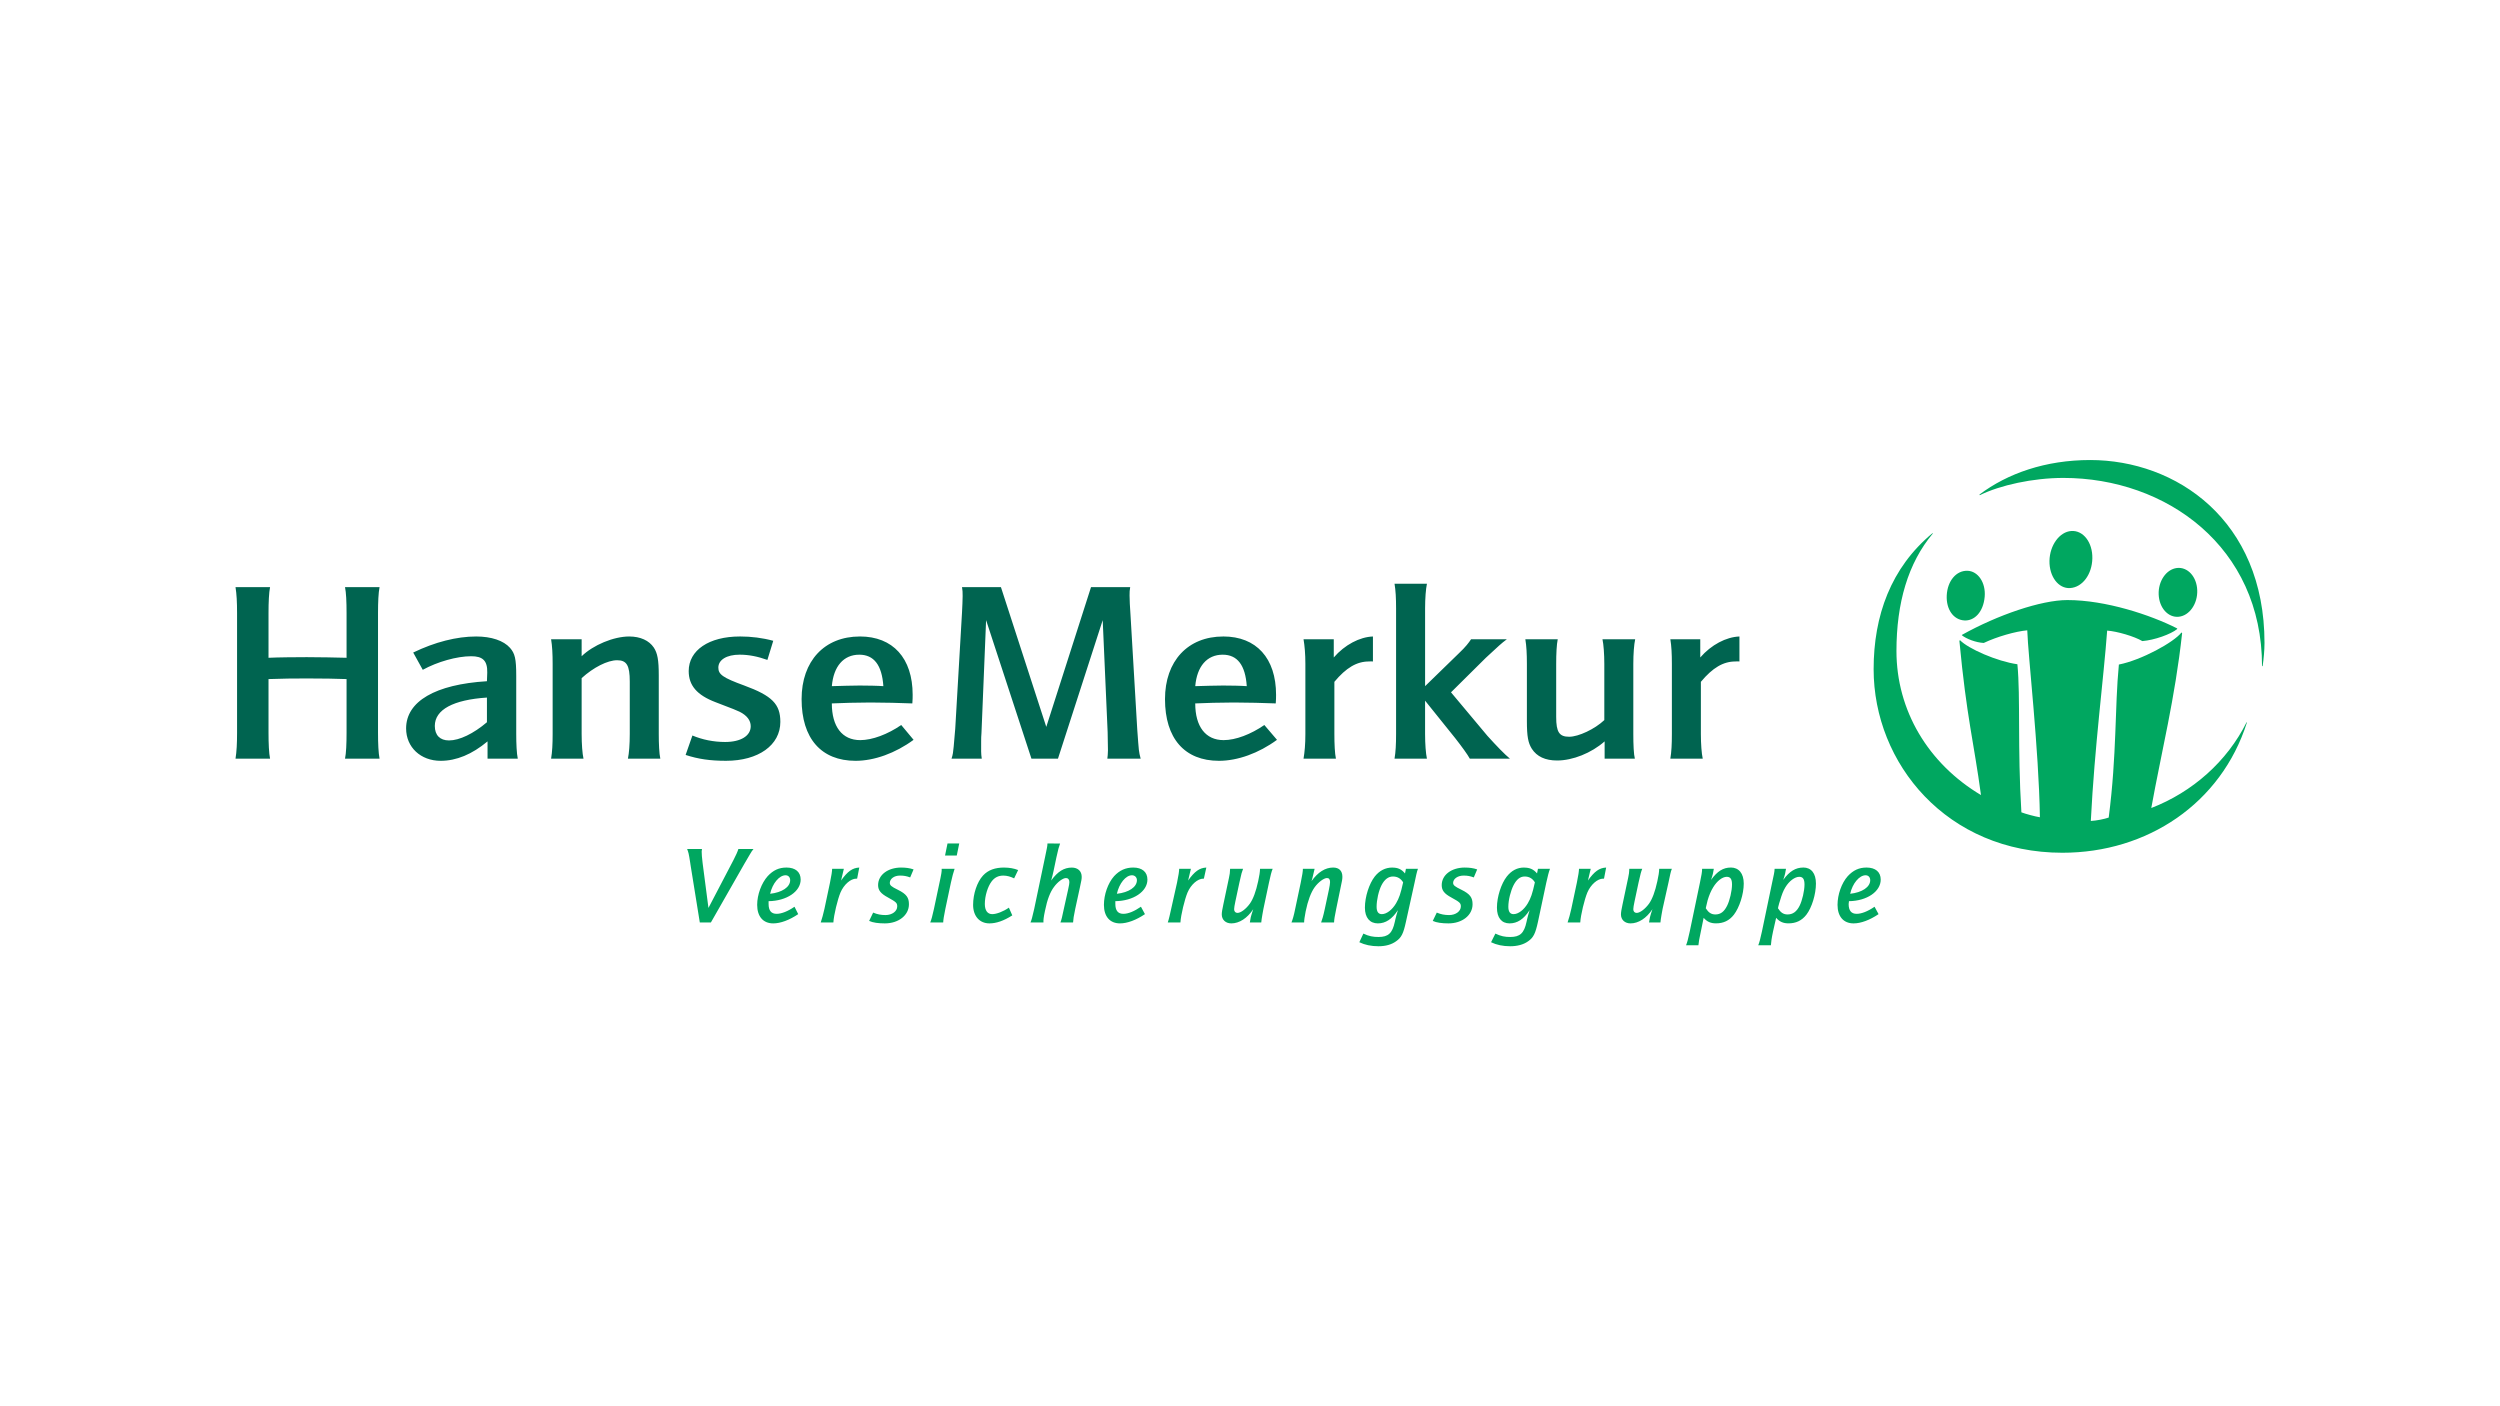
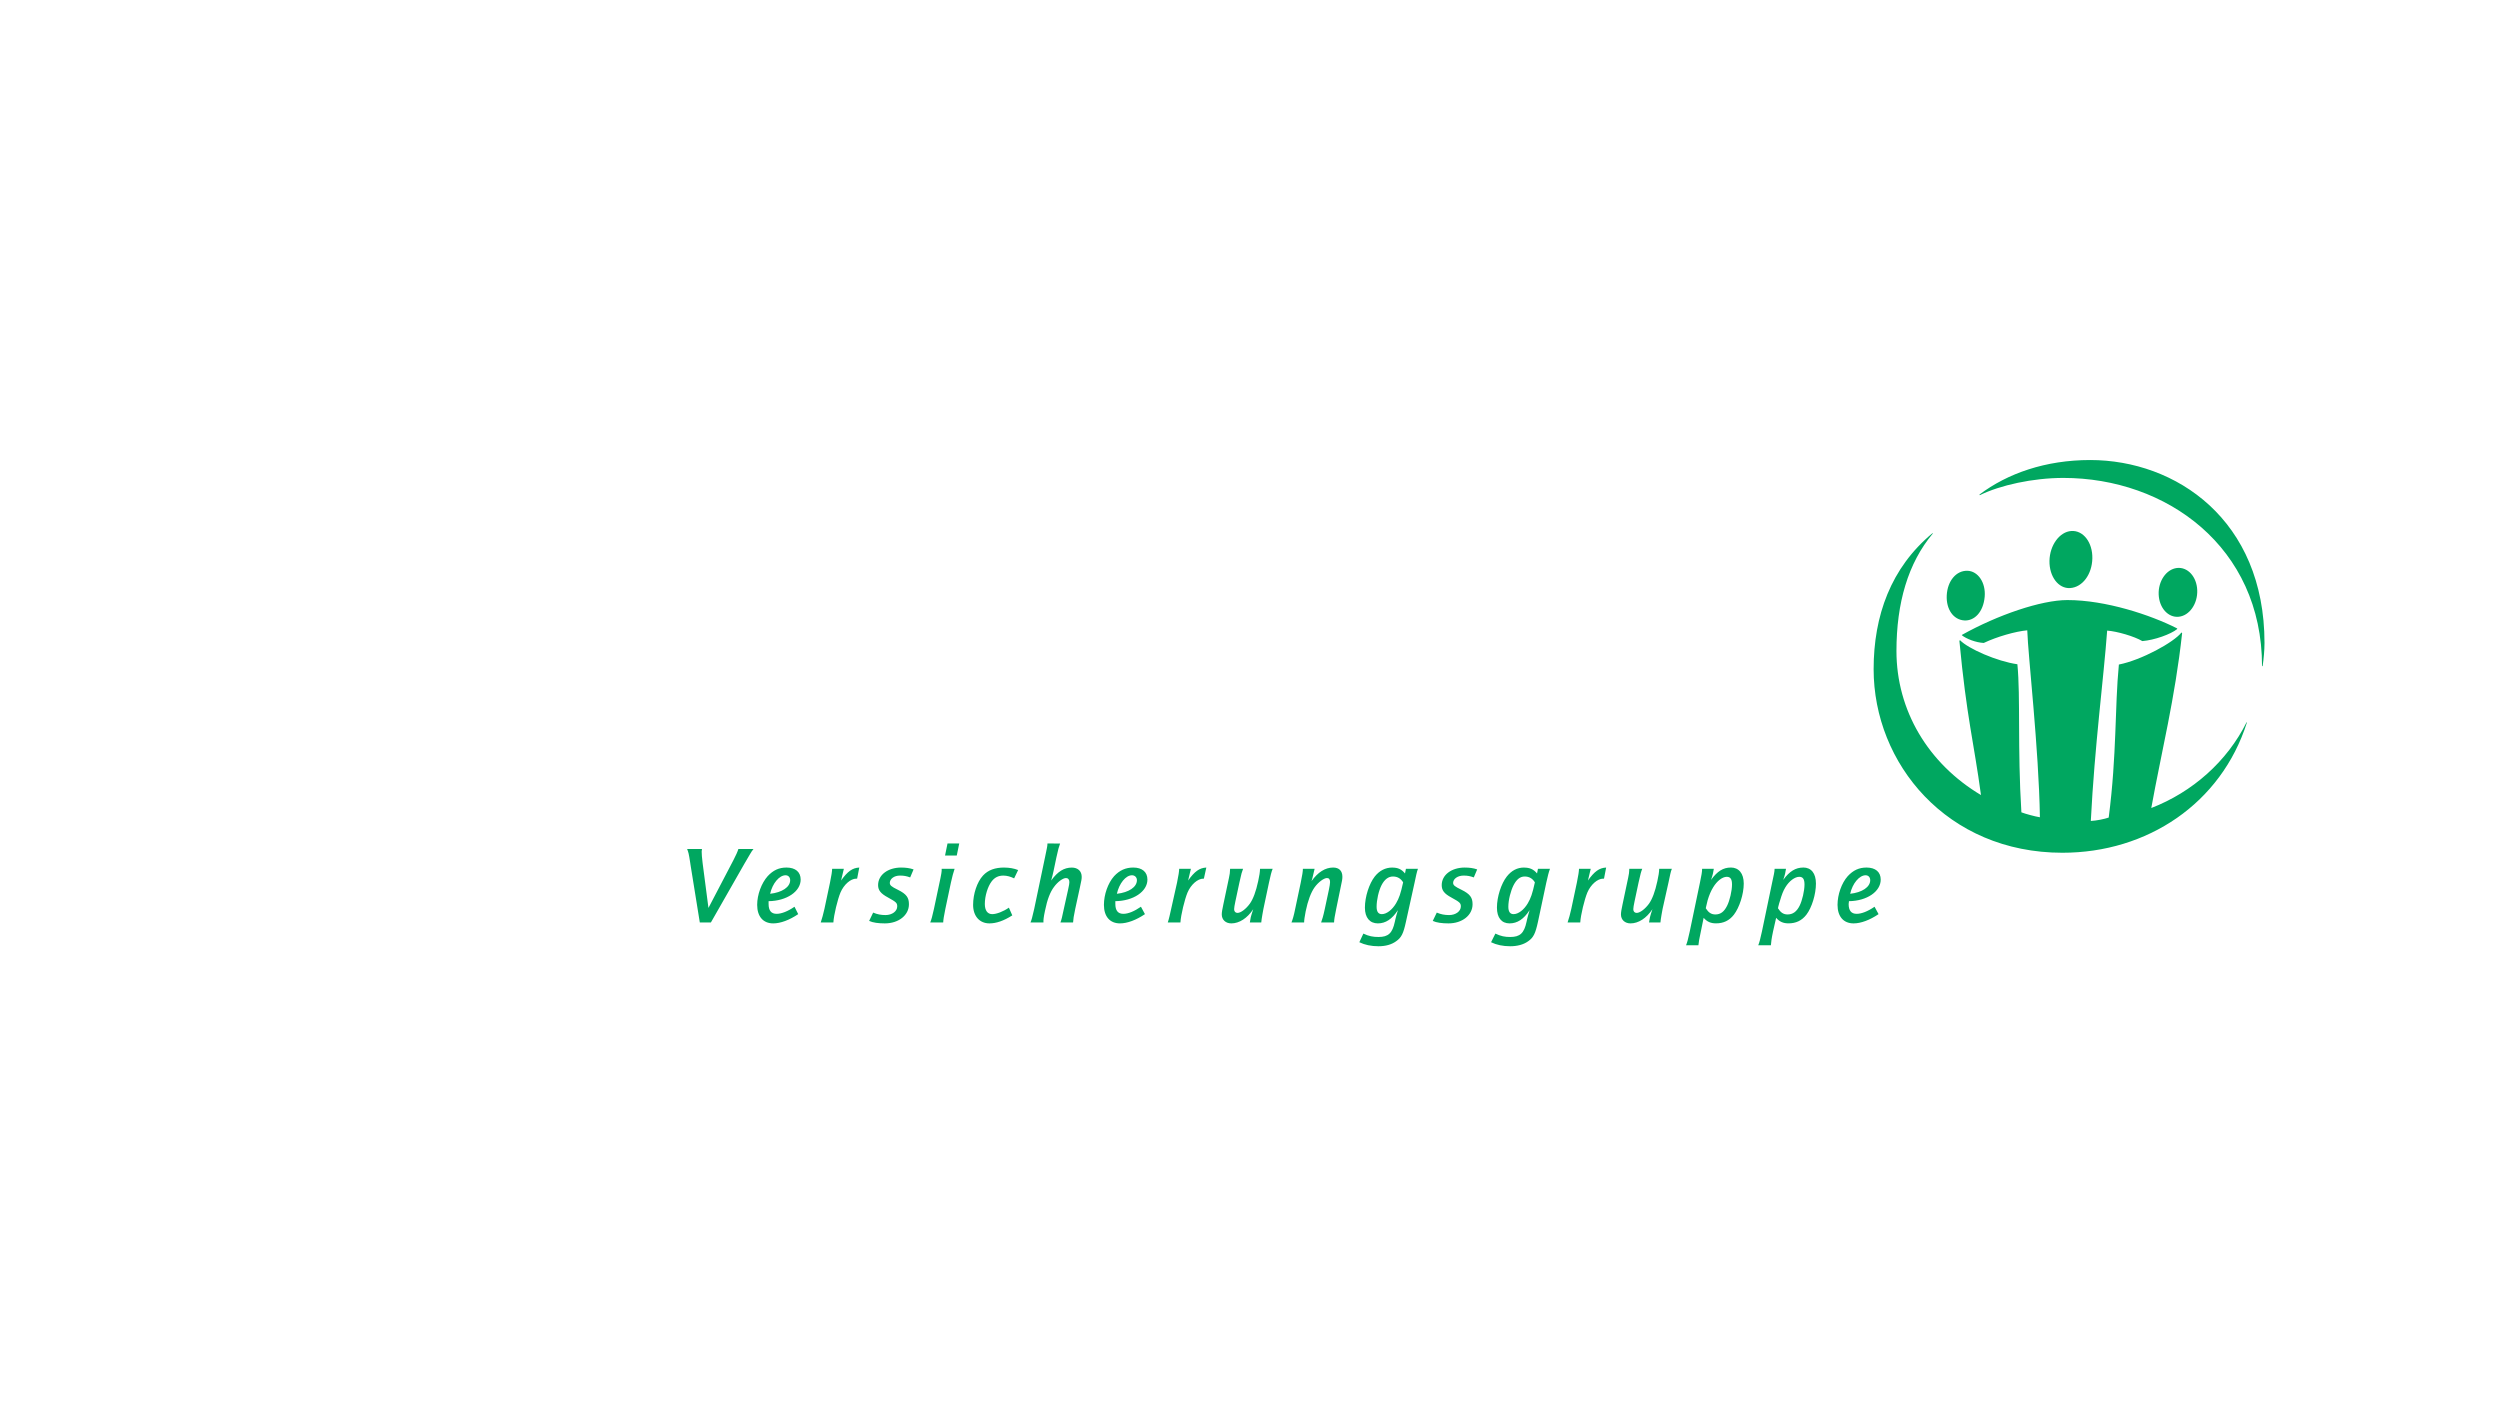
<svg xmlns="http://www.w3.org/2000/svg" fill="none" height="90" viewBox="0 0 160 90" width="160">
  <clipPath id="a">
    <path d="m15 29.346h130v31.308h-130z" />
  </clipPath>
  <g clip-path="url(#a)">
    <path d="m133.772 29.442c-2.861 0-5.296.858-7.088 2.211l.02.04c1.302-.642 3.41-1.106 5.351-1.106 6.573 0 12.715 4.396 12.715 12.044 0 0 .038-.002.039 0 .066-.461.119-1.022.119-1.481 0-7.88-5.667-11.708-11.156-11.708zm-1.204 4.541c-.758.05-1.385.913-1.402 1.915-.016.999.572 1.786 1.323 1.738.79-.051 1.399-.878 1.421-1.895.023-1.021-.578-1.808-1.342-1.757zm-8.885.138c-2.673 2.214-3.771 5.293-3.771 8.707 0 6.033 4.69 11.748 12.083 11.748 5.426 0 10.157-3.146 11.807-8.332l-.02-.02c-1.247 2.509-3.467 4.47-6.1 5.489.646-3.574 1.525-7.036 1.974-11.195l-.04-.04c-.487.629-2.563 1.767-4.008 2.053-.269 2.773-.125 5.724-.651 9.793-.259.092-.79.201-1.145.217.245-4.818.825-9.152 1.046-12.182.637.044 1.744.37 2.251.671.77-.062 1.817-.437 2.231-.77v-.04c-1.71-.869-4.579-1.816-7.029-1.816-1.674 0-4.459.95-6.752 2.231v.02c.274.225.899.471 1.402.494.84-.401 2.039-.743 2.784-.809.048 1.614.74 7.571.809 11.965-.33-.053-.917-.214-1.185-.316-.254-4.086-.052-7.375-.256-9.477-1.313-.187-3.144-.994-3.673-1.54l-.039.04c.46 4.901.93 6.515 1.382 9.872-3.381-2.015-5.41-5.416-5.41-9.22 0-3.072.74-5.627 2.33-7.522zm15.637 2.231c-.68.083-1.2.841-1.165 1.698.035.855.606 1.49 1.284 1.422.683-.069 1.216-.829 1.184-1.698-.032-.871-.617-1.505-1.303-1.422zm-13.406.178c-.715-.021-1.278.649-1.323 1.579-.042.889.427 1.557 1.126 1.599.636.039 1.217-.524 1.303-1.52.077-.894-.423-1.639-1.106-1.659z" fill="#00a760" />
    <path d="m60.641 53.983-.158.77h.75l.158-.77zm6.397 0c0 .105-.018.196-.04.316-.028.141-.09.439-.118.573l-.691 3.297c-.033.154-.103.439-.138.573-.029.12-.057.183-.099.296h.829c-.007-.148.007-.327.099-.75.148-.741.34-1.21.573-1.52.24-.332.573-.573.77-.573.134 0 .217.094.217.257 0 .091-.018.184-.079.474l-.276 1.244c-.104.494-.146.685-.217.869h.809c.014-.219.035-.383.138-.869l.296-1.362c.098-.458.118-.543.118-.691 0-.367-.251-.592-.632-.592-.494 0-.9.244-1.323.829.057-.19.13-.498.158-.632l.178-.849c.106-.509.159-.67.237-.888zm-23.061.355c.085.226.099.247.198.888l.02.138.592 3.672h.711l2.152-3.771c.057-.099.23-.397.336-.573.099-.169.138-.235.237-.355h-.967c-.056.183-.154.393-.316.711l-1.599 3.06-.375-2.883c-.042-.345-.059-.561-.059-.731 0-.028.013-.08.02-.158zm6.357 1.185c-.48 0-.852.172-1.204.553-.395.444-.671 1.18-.671 1.836 0 .747.385 1.185 1.027 1.185.465 0 1.035-.211 1.599-.592l-.237-.474c-.43.296-.835.454-1.145.454-.346 0-.513-.209-.513-.632 0-.035 0-.1 0-.178 1.156-.014 2.053-.62 2.053-1.382 0-.486-.337-.77-.908-.77zm4.66 0c-.437.021-.749.244-1.165.829l.178-.75h-.75c-.007.183-.039.402-.138.888l-.355 1.678c-.056.261-.172.693-.237.869h.809c.028-.479.271-1.478.454-1.915.219-.515.654-.888 1.007-.888h.059zm2.685 0c-.853 0-1.481.469-1.481 1.125 0 .332.173.543.632.79.536.296.592.354.592.573 0 .31-.327.553-.75.553-.282 0-.529-.045-.79-.158l-.257.533c.247.113.591.158 1.007.158.875 0 1.54-.519 1.54-1.224 0-.423-.153-.653-.711-.928-.416-.204-.52-.285-.513-.454.015-.254.278-.454.651-.454.254 0 .426.034.652.118l.217-.513c-.247-.085-.501-.118-.79-.118zm6.594 0c-.586 0-1.03.154-1.362.513-.381.416-.632 1.177-.632 1.876 0 .719.412 1.185 1.046 1.185.43 0 .911-.161 1.461-.513l-.217-.494c-.353.247-.791.415-1.066.415-.303 0-.474-.235-.474-.651 0-.515.187-1.117.434-1.441.19-.254.433-.375.75-.375.233 0 .465.065.691.178l.257-.533c-.261-.106-.571-.158-.888-.158zm8.253 0c-.48 0-.872.172-1.224.553-.395.444-.651 1.18-.651 1.836 0 .747.385 1.185 1.027 1.185.466 0 1.035-.211 1.599-.592l-.257-.474c-.43.296-.815.454-1.125.454-.345 0-.513-.209-.513-.632 0-.035 0-.1 0-.178 1.157-.014 2.053-.62 2.053-1.382 0-.486-.337-.77-.908-.77zm4.679 0c-.437.021-.749.244-1.165.829l.178-.75h-.75c-.007.183-.039.402-.138.888l-.375 1.678c-.056.261-.152.693-.217.869h.809c.028-.479.271-1.478.454-1.915.219-.515.654-.888 1.007-.888h.04zm8.115 0c-.508 0-.973.297-1.382.869.043-.12.069-.249.118-.454l.079-.336h-.75c0 .162-.039.409-.138.888l-.355 1.678c-.091.458-.167.692-.237.869h.809c0-.155.035-.372.099-.711.141-.691.34-1.216.573-1.54.233-.324.592-.592.79-.592.127 0 .198.08.198.257 0 .092-.029.273-.079.513l-.257 1.204c-.099.466-.167.678-.237.869h.829c.008-.205.039-.382.138-.869l.296-1.441c.071-.31.099-.471.099-.612 0-.381-.212-.592-.592-.592zm3.791 0c-.444 0-.822.192-1.125.573-.36.458-.632 1.296-.632 1.994 0 .642.314 1.007.829 1.007.493 0 .91-.271 1.283-.849-.084.282-.123.417-.158.573l-.04.178c-.155.727-.419.968-1.046.968-.339 0-.615-.048-.967-.217l-.257.553c.345.169.759.257 1.224.257.451 0 .829-.104 1.125-.316.345-.24.47-.496.632-1.244l.553-2.507c.079-.371.148-.726.217-.888h-.77l-.059.296c-.226-.275-.457-.375-.809-.375zm4.64 0c-.853 0-1.481.469-1.481 1.125 0 .332.154.543.612.79.536.296.612.354.612.573 0 .31-.327.553-.75.553-.282 0-.529-.045-.79-.158l-.257.533c.247.113.591.158 1.007.158.874 0 1.54-.519 1.54-1.224 0-.423-.153-.653-.711-.928-.416-.204-.54-.285-.533-.454.014-.254.298-.454.671-.454.254 0 .426.034.652.118l.217-.513c-.247-.085-.5-.118-.79-.118zm3.791 0c-.444 0-.802.192-1.106.573-.359.458-.632 1.296-.632 1.994 0 .642.295 1.007.809 1.007.494 0 .909-.271 1.283-.849-.085.282-.123.417-.158.573l-.04.178c-.155.727-.418.968-1.046.968-.338 0-.595-.048-.948-.217l-.276.553c.345.169.759.257 1.224.257.452 0 .849-.104 1.145-.316.345-.24.469-.496.632-1.244l.533-2.507c.079-.372.173-.737.237-.888h-.77l-.059.296c-.226-.275-.477-.375-.829-.375zm5.252 0c-.437.021-.748.244-1.165.829l.178-.75h-.75c-.007.183-.04.402-.138.888l-.356 1.678c-.056.261-.171.693-.237.869h.81c.028-.479.271-1.478.454-1.915.219-.515.654-.888 1.007-.888h.059zm7.977 0c-.487 0-.862.233-1.264.79.042-.127.09-.268.119-.395l.059-.316h-.75c0 .191-.039.415-.139.888l-.651 3.119c-.106.5-.167.712-.237.888h.79c.014-.191.06-.431.158-.888l.177-.869c.219.254.459.355.79.355.473 0 .849-.172 1.145-.553.353-.458.632-1.317.632-1.994 0-.656-.322-1.027-.829-1.027zm4.639 0c-.486 0-.881.233-1.283.79.043-.127.089-.268.119-.395l.059-.316h-.731c0 .191-.057.415-.158.888l-.651 3.119c-.106.5-.167.712-.237.888h.809c.014-.191.041-.431.139-.888l.197-.869c.219.254.459.355.79.355.473 0 .849-.172 1.145-.553.352-.458.612-1.317.612-1.994 0-.656-.302-1.027-.81-1.027zm4.048 0c-.48 0-.852.172-1.204.553-.395.444-.652 1.18-.652 1.836 0 .747.385 1.185 1.027 1.185.466 0 1.035-.211 1.599-.592l-.257-.474c-.43.296-.835.454-1.145.454-.345 0-.513-.209-.513-.632 0-.035.02-.1.02-.178 1.156-.014 2.033-.62 2.033-1.382 0-.486-.337-.77-.908-.77zm-59.192.079c0 .099.008.155-.02.296-.029.183-.079.409-.118.592l-.355 1.678c-.098.457-.166.692-.237.869h.829c.007-.169.041-.403.138-.869l.355-1.678c.066-.313.174-.72.237-.888zm18.46 0c-.007.113-.006.183-.02.296-.016.129-.086.438-.118.592l-.296 1.402c-.068.317-.099.491-.099.632 0 .345.253.573.612.573.508 0 1.021-.33 1.402-.908-.056.169-.137.414-.158.513l-.059.336h.731c.007-.183.138-.869.138-.869l.355-1.678c.097-.451.159-.705.237-.888h-.809c-.007.226-.041.43-.118.79-.148.684-.321 1.138-.533 1.441-.247.339-.578.592-.79.592-.127 0-.217-.082-.217-.237 0-.092.03-.261.079-.494l.257-1.204c.044-.209.124-.543.138-.592.034-.118.057-.19.099-.296zm25.548 0c-.007.113-.005.183-.02.296-.016.129-.086.438-.118.592l-.296 1.402c-.067.317-.099.491-.099.632 0 .345.253.573.612.573.508 0 1.021-.33 1.402-.908-.057.169-.137.414-.158.513l-.059.336h.73c.007-.183.138-.869.138-.869l.375-1.678c.097-.451.14-.705.218-.888h-.81c-.007.226-.041.43-.118.79-.148.684-.322 1.138-.533 1.441-.247.339-.578.592-.79.592-.127 0-.217-.082-.217-.237 0-.092.03-.261.079-.494l.256-1.204c.044-.209.124-.543.139-.592.033-.118.056-.19.098-.296zm-53.999.415c.183 0 .296.133.296.316 0 .437-.515.784-1.283.869.148-.663.585-1.185.987-1.185zm22.172 0c.183 0 .316.133.316.316 0 .437-.515.784-1.283.869.148-.663.565-1.185.968-1.185zm46.951 0c.183 0 .296.133.296.316 0 .437-.515.784-1.283.869.148-.663.585-1.185.987-1.185zm-30.248.079c.282 0 .503.128.651.375-.163.734-.257 1.004-.454 1.343-.247.416-.605.691-.908.691-.226 0-.336-.156-.336-.474 0-.437.133-1.022.316-1.382.191-.367.434-.553.731-.553zm8.431 0c.282 0 .503.128.651.375-.162.734-.257 1.004-.454 1.343-.247.416-.605.691-.908.691-.226 0-.336-.156-.336-.474 0-.437.152-1.022.336-1.382.191-.367.415-.553.711-.553zm12.932.02c.24 0 .336.155.336.494 0 .395-.147 1.031-.316 1.362-.191.381-.419.553-.75.553-.268 0-.443-.127-.613-.395l.02-.099c.035-.169.064-.295.099-.415.097-.33.214-.604.355-.829.247-.409.587-.671.869-.671zm4.64 0c.239 0 .335.155.335.494 0 .395-.146 1.031-.315 1.362-.191.381-.439.553-.77.553-.268 0-.443-.127-.612-.395l.019-.099c.035-.169.083-.295.119-.415.096-.33.194-.604.335-.829.247-.409.607-.671.889-.671z" fill="#00a760" />
-     <path clip-rule="evenodd" d="m89.25 37.359c.072.422.099.923.099 1.579v8.036c0 .657-.026 1.157-.099 1.579h2.073c-.072-.328-.118-.939-.118-1.579v-2.132l1.935 2.409c.415.531.784 1.038.928 1.303h2.567c-.343-.281-.846-.804-1.441-1.461l-2.33-2.784 2.231-2.211c.848-.782.964-.903 1.343-1.185h-2.29c-.144.219-.356.498-.77.888l-2.172 2.113v-4.975c0-.641.047-1.251.118-1.579zm-74.177.217c.072.444.099.966.099 1.659v7.661c0 .676-.027 1.214-.099 1.659h2.211c-.072-.346-.099-.984-.099-1.659v-3.435c.848-.033 1.643-.04 2.468-.04.836 0 2.053.015 2.527.04v3.435c0 .708-.026 1.313-.099 1.659h2.211c-.072-.362-.099-.966-.099-1.659v-7.661c0-.709.026-1.296.099-1.659h-2.211c.072.345.099.934.099 1.659v2.863c-.595-.017-1.797-.04-2.547-.04-.638 0-1.866.01-2.448.04v-2.863c0-.675.027-1.313.099-1.659zm46.496 0c.036.197.04.326.04.573 0 .214-.021.684-.04 1.046l-.434 7.443c-.018.296-.081.849-.099 1.145-.036.345-.048.507-.138.77h1.935c-.054-.346-.039-.5-.039-1.125 0-.132.002-.365.02-.513l.296-7.226 2.902 8.865h1.698l2.863-8.865.316 7.167s.02 1.083.02 1.165c0 .201-.025.428-.039.533h2.132c-.126-.494-.109-.408-.217-1.856l-.434-7.364c-.036-.527-.059-.912-.059-1.224 0-.214.003-.336.04-.533h-2.507l-2.863 8.944-2.902-8.944zm-31.096 3.159c-1.244 0-2.639.355-4.028 1.027l.612 1.106c.938-.516 2.18-.869 3.1-.869.739 0 1.043.28 1.027 1.046l-.02.553c-3.3.203-5.173 1.286-5.173 3.021 0 1.204.931 2.073 2.211 2.073 1.01 0 2.009-.415 3.001-1.244v1.106h1.935c-.072-.328-.099-.954-.099-1.579v-3.712c-0-1.125-.088-1.437-.395-1.797-.415-.469-1.198-.731-2.172-.731zm9.793 0c-.992 0-2.301.545-3.041 1.264v-1.086h-1.955c.072.422.099.938.099 1.579v4.482c0 .658-.027 1.157-.099 1.579h2.073c-.072-.328-.118-.939-.118-1.579v-3.574c.757-.688 1.657-1.145 2.271-1.145.613 0 .809.331.809 1.362v3.357c0 .672-.046 1.236-.118 1.579h2.073c-.072-.328-.099-.954-.099-1.579v-3.751c-0-.985-.081-1.417-.316-1.777-.306-.453-.858-.711-1.579-.711zm7.088 0c-1.984 0-3.277.883-3.277 2.211 0 .922.527 1.541 1.718 1.994 1.298.5 1.234.471 1.54.612.469.235.711.553.711.928 0 .61-.629 1.007-1.639 1.007-.74 0-1.462-.149-2.093-.415l-.434 1.244c.812.266 1.577.375 2.587.375 2.074 0 3.475-1.003 3.475-2.488 0-1.141-.525-1.673-2.31-2.33-1.37-.5-1.658-.708-1.658-1.145 0-.5.533-.829 1.362-.829.595 0 1.164.117 1.777.336l.375-1.224c-.685-.188-1.411-.277-2.132-.277zm7.68 0c-2.272 0-3.732 1.57-3.732 4.008 0 2.517 1.255 3.949 3.455 3.949 1.19 0 2.54-.483 3.712-1.343l-.79-.948c-.866.594-1.851.967-2.626.967-1.154 0-1.816-.865-1.816-2.349.561-.028 1.669-.059 2.468-.059.848 0 1.939.03 2.685.059.018-.234.02-.381.02-.553 0-2.345-1.266-3.732-3.376-3.732zm23.258 0c-2.272 0-3.732 1.57-3.732 4.008 0 2.517 1.255 3.949 3.455 3.949 1.19 0 2.54-.483 3.712-1.343l-.809-.948c-.865.594-1.83.967-2.606.967-1.154 0-1.817-.865-1.817-2.349.561-.028 1.669-.059 2.468-.059.848 0 1.939.03 2.685.059.018-.234.02-.381.02-.553 0-2.345-1.266-3.732-3.376-3.732zm9.576 0c-.848.031-1.804.53-2.507 1.343v-1.165h-1.935c.072.422.118.938.118 1.579v4.482c0 .657-.046 1.157-.118 1.579h2.073c-.072-.328-.099-.939-.099-1.579v-3.337c.757-.907 1.436-1.303 2.211-1.303.108 0 .148-.016.257 0zm23.456 0c-.848.031-1.804.53-2.507 1.343v-1.165h-1.915c.072.422.098.939.098 1.579v4.482c0 .657-.026 1.157-.098 1.579h2.073c-.073-.328-.119-.939-.119-1.579v-3.337c.757-.907 1.436-1.303 2.211-1.303.108 0 .149-.016.257 0zm-13.702.178c.072.422.099.938.099 1.579v3.653c0 1.0.081 1.402.316 1.777.324.5.862.75 1.619.75.992 0 2.192-.474 3.04-1.224v1.106h1.935c-.072-.266-.099-.891-.099-1.579v-4.482c0-.657.046-1.236.119-1.579h-2.093c.072.328.118.954.118 1.579v3.593c-.613.579-1.655 1.066-2.25 1.066-.631 0-.83-.294-.83-1.264v-3.396c0-.641.027-1.236.099-1.579zm-42.627.987c.938 0 1.45.669 1.54 2.014-.328-.027-1.049-.04-1.52-.04-.5 0-1.157.024-1.777.04.108-1.266.748-2.014 1.757-2.014zm23.258 0c.938 0 1.45.669 1.54 2.014-.328-.027-1.049-.04-1.52-.04-.5 0-1.158.024-1.777.04.108-1.266.748-2.014 1.757-2.014zm-47.089 2.744v1.579c-.866.735-1.761 1.165-2.428 1.165-.577 0-.908-.334-.908-.928 0-1.047 1.19-1.676 3.337-1.816z" fill="#006450" fill-rule="evenodd" />
  </g>
</svg>